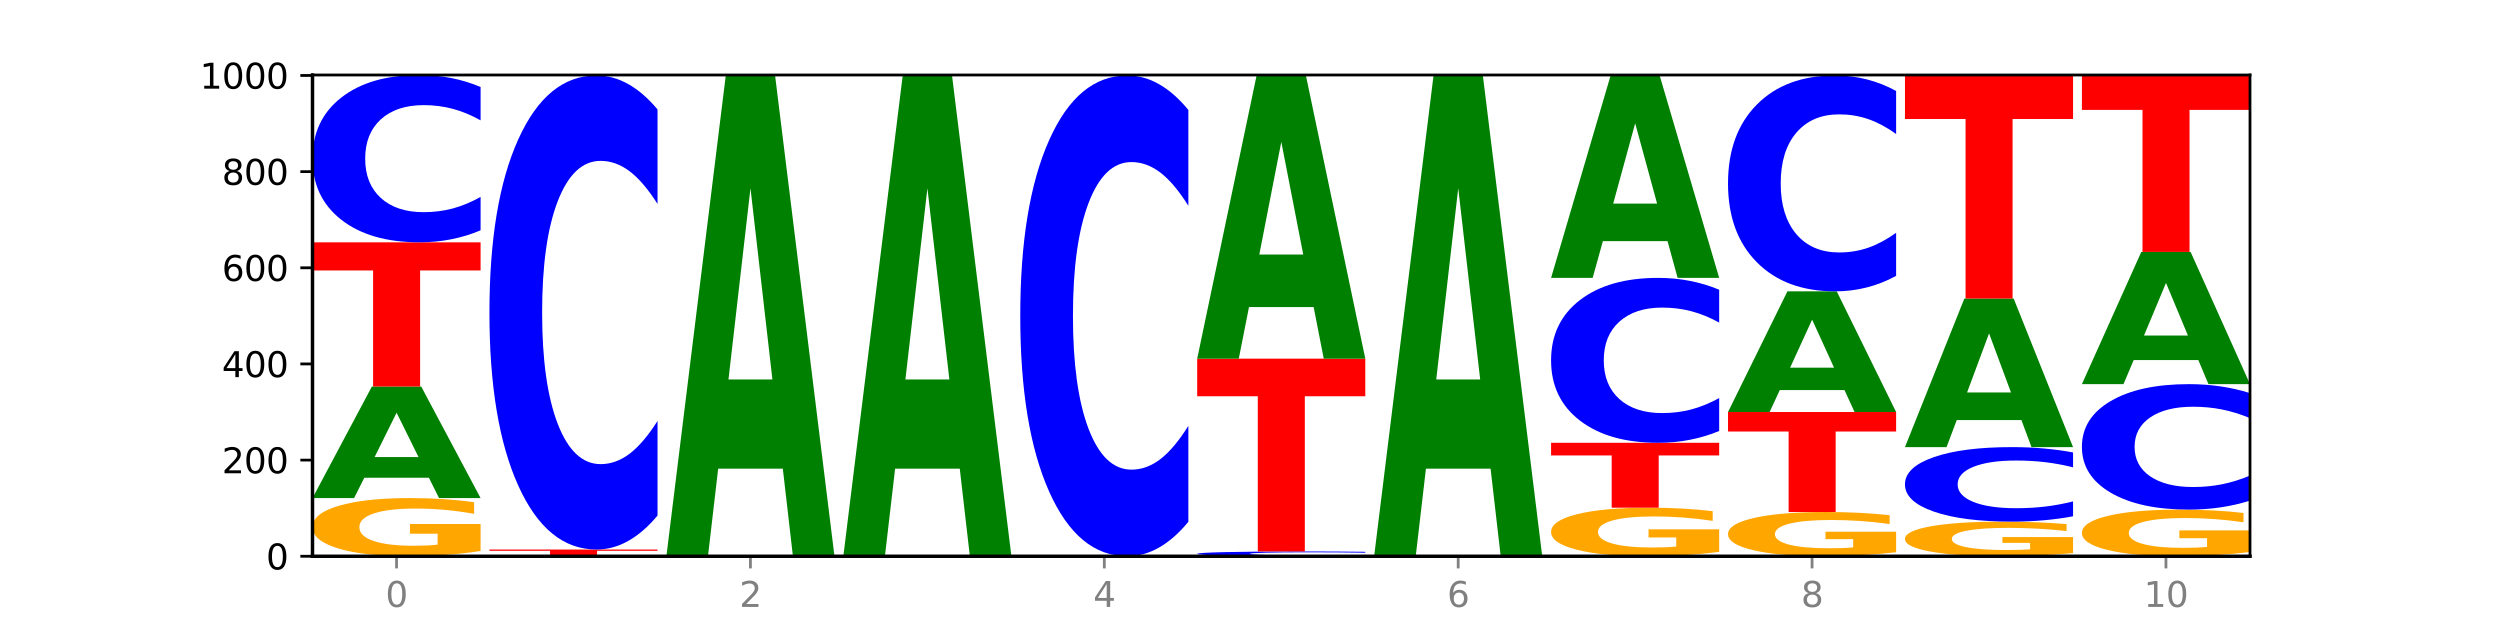
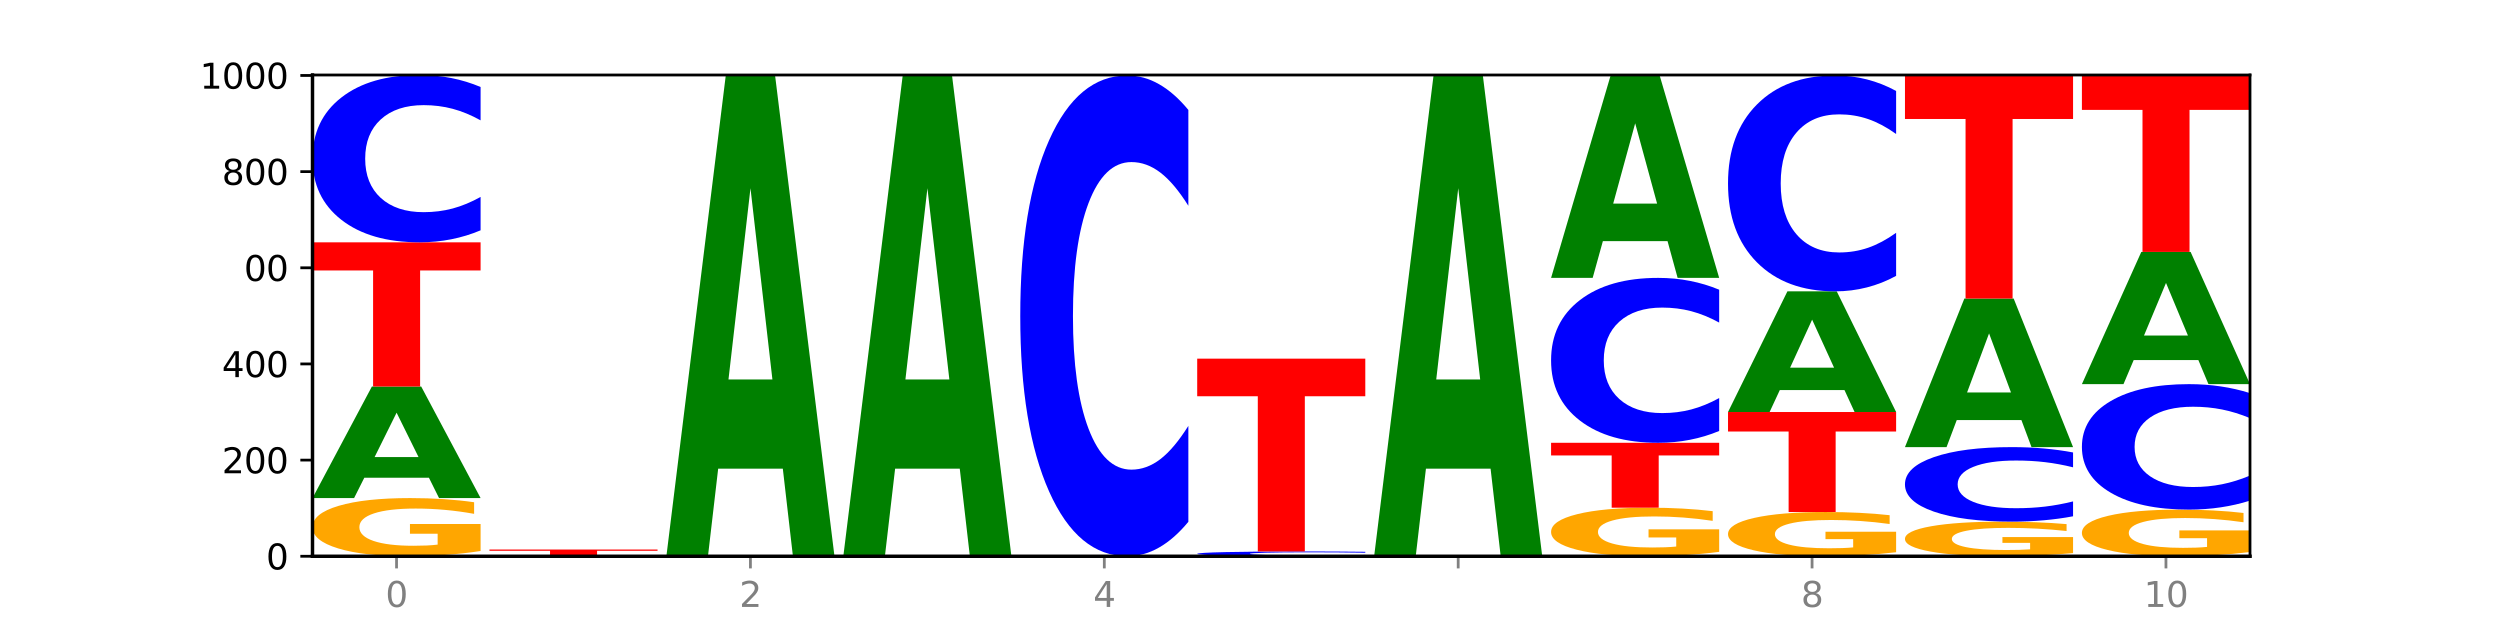
<svg xmlns="http://www.w3.org/2000/svg" xmlns:xlink="http://www.w3.org/1999/xlink" width="720pt" height="180pt" viewBox="0 0 720 180" version="1.1">
  <defs>
    <style type="text/css">*{stroke-linejoin: round; stroke-linecap: butt}</style>
  </defs>
  <g id="figure_1">
    <g id="patch_1">
      <path d="M 0 180  L 720 180  L 720 0  L 0 0  z " style="fill: #ffffff" />
    </g>
    <g id="axes_1">
      <g id="patch_2">
        <path d="M 90 160.2  L 648 160.2  L 648 21.6  L 90 21.6  z " style="fill: #ffffff" />
      </g>
      <g id="line2d_1">
        <path d="M 90 160.2  L 648 160.2  " clip-path="url(#p777fbd0a3c)" style="fill: none; stroke: #000000; stroke-width: 0.5; stroke-linecap: square" />
      </g>
      <g id="patch_3">
        <path d="M 138.411 158.684  Q 133.529 159.442 128.277 159.823  Q 123.026 160.2 117.428 160.2  Q 104.777 160.2 97.389 157.944  Q 90 155.687 90 151.828  Q 90 147.924 97.519 145.685  Q 105.048 143.446 118.144 143.446  Q 123.189 143.446 127.811 143.751  Q 132.444 144.052 136.545 144.647  L 136.545 147.987  Q 132.313 147.222 128.126 146.845  Q 123.938 146.464 119.728 146.464  Q 111.938 146.464 107.717 147.855  Q 103.497 149.243 103.497 151.828  Q 103.497 154.389 107.566 155.787  Q 111.634 157.182 119.12 157.182  Q 121.16 157.182 122.907 157.103  Q 124.654 157.02 126.042 156.846  L 126.042 153.711  L 118.068 153.711  L 118.068 150.918  L 138.411 150.918  L 138.411 158.684  z " clip-path="url(#p777fbd0a3c)" style="fill: #ffa600" />
      </g>
      <g id="patch_4">
        <path d="M 123.534 137.594  L 104.916 137.594  L 101.977 143.446  L 90 143.446  L 107.104 111.323  L 121.307 111.323  L 138.411 143.446  L 126.444 143.446  L 123.534 137.594  z M 107.886 131.632  L 120.535 131.632  L 114.22 118.855  L 107.886 131.632  z " clip-path="url(#p777fbd0a3c)" style="fill: #008000" />
      </g>
      <g id="patch_5">
        <path d="M 90 69.785  L 138.411 69.785  L 138.411 77.886  L 120.994 77.886  L 120.994 111.323  L 107.45 111.323  L 107.45 77.886  L 90 77.886  L 90 69.785  z " clip-path="url(#p777fbd0a3c)" style="fill: #ff0000" />
      </g>
      <g id="patch_6">
        <path d="M 138.411 66.331  Q 134.361 68.043 129.983 68.909  Q 125.604 69.785 120.835 69.785  Q 106.613 69.785 98.306 63.295  Q 90 56.805 90 45.707  Q 90 34.569 98.306 28.09  Q 106.613 21.6 120.835 21.6  Q 125.604 21.6 129.983 22.476  Q 134.361 23.342 138.411 25.054  L 138.411 34.659  Q 134.325 32.39 130.361 31.334  Q 126.397 30.279 122.018 30.279  Q 114.163 30.279 109.662 34.39  Q 105.173 38.491 105.173 45.707  Q 105.173 52.894 109.662 57.004  Q 114.163 61.105 122.018 61.105  Q 126.397 61.105 130.361 60.05  Q 134.325 58.985 138.411 56.716  L 138.411 66.331  z " clip-path="url(#p777fbd0a3c)" style="fill: #0000ff" />
      </g>
      <g id="patch_7">
        <path d="M 140.959 158.262  L 189.37 158.262  L 189.37 158.64  L 171.953 158.64  L 171.953 160.2  L 158.409 160.2  L 158.409 158.64  L 140.959 158.64  L 140.959 158.262  z " clip-path="url(#p777fbd0a3c)" style="fill: #ff0000" />
      </g>
      <g id="patch_8">
-         <path d="M 189.37 148.476  Q 185.32 153.326 180.942 155.78  Q 176.563 158.262 171.794 158.262  Q 157.572 158.262 149.265 139.874  Q 140.959 121.487 140.959 90.042  Q 140.959 58.485 149.265 40.126  Q 157.572 21.738 171.794 21.738  Q 176.563 21.738 180.942 24.22  Q 185.32 26.674 189.37 31.524  L 189.37 58.739  Q 185.284 52.309 181.32 49.319  Q 177.356 46.33 172.977 46.33  Q 165.122 46.33 160.621 57.977  Q 156.132 69.596 156.132 90.042  Q 156.132 110.404 160.621 122.051  Q 165.122 133.67 172.977 133.67  Q 177.356 133.67 181.32 130.681  Q 185.284 127.663 189.37 121.233  L 189.37 148.476  z " clip-path="url(#p777fbd0a3c)" style="fill: #0000ff" />
-       </g>
+         </g>
      <g id="patch_9">
        <path d="M 225.452 134.977  L 206.834 134.977  L 203.894 160.2  L 191.918 160.2  L 209.021 21.738  L 223.225 21.738  L 240.329 160.2  L 228.362 160.2  L 225.452 134.977  z M 209.803 109.278  L 222.453 109.278  L 216.138 54.202  L 209.803 109.278  z " clip-path="url(#p777fbd0a3c)" style="fill: #008000" />
      </g>
      <g id="patch_10">
        <path d="M 276.411 134.977  L 257.793 134.977  L 254.853 160.2  L 242.877 160.2  L 259.98 21.738  L 274.184 21.738  L 291.288 160.2  L 279.321 160.2  L 276.411 134.977  z M 260.762 109.278  L 273.412 109.278  L 267.097 54.202  L 260.762 109.278  z " clip-path="url(#p777fbd0a3c)" style="fill: #008000" />
      </g>
      <g id="patch_11">
        <path d="M 342.247 150.275  Q 338.197 155.195 333.818 157.683  Q 329.439 160.2 324.67 160.2  Q 310.448 160.2 302.142 141.552  Q 293.836 122.903 293.836 91.012  Q 293.836 59.007 302.142 40.387  Q 310.448 21.738 324.67 21.738  Q 329.439 21.738 333.818 24.255  Q 338.197 26.744 342.247 31.663  L 342.247 59.264  Q 338.16 52.743 334.196 49.711  Q 330.232 46.679 325.853 46.679  Q 317.998 46.679 313.498 58.492  Q 309.009 70.276 309.009 91.012  Q 309.009 111.663 313.498 123.475  Q 317.998 135.259 325.853 135.259  Q 330.232 135.259 334.196 132.227  Q 338.16 129.167 342.247 122.646  L 342.247 150.275  z " clip-path="url(#p777fbd0a3c)" style="fill: #0000ff" />
      </g>
      <g id="patch_12">
        <path d="M 393.205 160.101  Q 389.156 160.15 384.777 160.175  Q 380.398 160.2 375.629 160.2  Q 361.407 160.2 353.101 160.014  Q 344.795 159.827 344.795 159.508  Q 344.795 159.188 353.101 159.002  Q 361.407 158.815 375.629 158.815  Q 380.398 158.815 384.777 158.841  Q 389.156 158.865 393.205 158.915  L 393.205 159.191  Q 389.119 159.125 385.155 159.095  Q 381.191 159.065 376.812 159.065  Q 368.957 159.065 364.457 159.183  Q 359.968 159.301 359.968 159.508  Q 359.968 159.715 364.457 159.833  Q 368.957 159.951 376.812 159.951  Q 381.191 159.951 385.155 159.92  Q 389.119 159.89 393.205 159.824  L 393.205 160.101  z " clip-path="url(#p777fbd0a3c)" style="fill: #0000ff" />
      </g>
      <g id="patch_13">
        <path d="M 344.795 103.292  L 393.205 103.292  L 393.205 114.121  L 375.789 114.121  L 375.789 158.815  L 362.245 158.815  L 362.245 114.121  L 344.795 114.121  L 344.795 103.292  z " clip-path="url(#p777fbd0a3c)" style="fill: #ff0000" />
      </g>
      <g id="patch_14">
-         <path d="M 378.329 88.436  L 359.711 88.436  L 356.771 103.292  L 344.795 103.292  L 361.898 21.738  L 376.102 21.738  L 393.205 103.292  L 381.239 103.292  L 378.329 88.436  z M 362.68 73.3  L 375.33 73.3  L 369.015 40.86  L 362.68 73.3  z " clip-path="url(#p777fbd0a3c)" style="fill: #008000" />
-       </g>
+         </g>
      <g id="patch_15">
        <path d="M 429.288 134.977  L 410.67 134.977  L 407.73 160.2  L 395.753 160.2  L 412.857 21.738  L 427.061 21.738  L 444.164 160.2  L 432.198 160.2  L 429.288 134.977  z M 413.639 109.278  L 426.289 109.278  L 419.974 54.202  L 413.639 109.278  z " clip-path="url(#p777fbd0a3c)" style="fill: #008000" />
      </g>
      <g id="patch_16">
        <path d="M 495.123 158.935  Q 490.241 159.567 484.99 159.885  Q 479.739 160.2 474.14 160.2  Q 461.489 160.2 454.101 158.317  Q 446.712 156.433 446.712 153.212  Q 446.712 149.953 454.231 148.084  Q 461.761 146.215 474.856 146.215  Q 479.901 146.215 484.523 146.47  Q 489.156 146.721 493.257 147.218  L 493.257 150.005  Q 489.026 149.367 484.838 149.052  Q 480.65 148.734 476.44 148.734  Q 468.65 148.734 464.43 149.896  Q 460.209 151.054 460.209 153.212  Q 460.209 155.35 464.278 156.517  Q 468.346 157.681 475.833 157.681  Q 477.872 157.681 479.619 157.615  Q 481.366 157.545 482.755 157.401  L 482.755 154.784  L 474.78 154.784  L 474.78 152.452  L 495.123 152.452  L 495.123 158.935  z " clip-path="url(#p777fbd0a3c)" style="fill: #ffa600" />
      </g>
      <g id="patch_17">
        <path d="M 446.712 127.523  L 495.123 127.523  L 495.123 131.169  L 477.707 131.169  L 477.707 146.215  L 464.163 146.215  L 464.163 131.169  L 446.712 131.169  L 446.712 127.523  z " clip-path="url(#p777fbd0a3c)" style="fill: #ff0000" />
      </g>
      <g id="patch_18">
        <path d="M 495.123 124.119  Q 491.074 125.806 486.695 126.66  Q 482.316 127.523 477.547 127.523  Q 463.325 127.523 455.019 121.127  Q 446.712 114.73 446.712 103.792  Q 446.712 92.814 455.019 86.427  Q 463.325 80.031 477.547 80.031  Q 482.316 80.031 486.695 80.894  Q 491.074 81.748 495.123 83.435  L 495.123 92.902  Q 491.037 90.665 487.073 89.625  Q 483.109 88.585 478.73 88.585  Q 470.875 88.585 466.374 92.637  Q 461.886 96.679 461.886 103.792  Q 461.886 110.875 466.374 114.926  Q 470.875 118.968 478.73 118.968  Q 483.109 118.968 487.073 117.928  Q 491.037 116.879 495.123 114.642  L 495.123 124.119  z " clip-path="url(#p777fbd0a3c)" style="fill: #0000ff" />
      </g>
      <g id="patch_19">
        <path d="M 480.247 69.437  L 461.629 69.437  L 458.689 80.031  L 446.712 80.031  L 463.816 21.877  L 478.02 21.877  L 495.123 80.031  L 483.157 80.031  L 480.247 69.437  z M 464.598 58.644  L 477.248 58.644  L 470.933 35.512  L 464.598 58.644  z " clip-path="url(#p777fbd0a3c)" style="fill: #008000" />
      </g>
      <g id="patch_20">
        <path d="M 546.082 159.047  Q 541.2 159.624 535.949 159.913  Q 530.697 160.2 525.099 160.2  Q 512.448 160.2 505.06 158.484  Q 497.671 156.769 497.671 153.835  Q 497.671 150.867 505.19 149.164  Q 512.72 147.462 525.815 147.462  Q 530.86 147.462 535.482 147.693  Q 540.115 147.922 544.216 148.375  L 544.216 150.914  Q 539.985 150.332 535.797 150.046  Q 531.609 149.756 527.399 149.756  Q 519.609 149.756 515.389 150.814  Q 511.168 151.869 511.168 153.835  Q 511.168 155.782 515.237 156.845  Q 519.305 157.905 526.792 157.905  Q 528.831 157.905 530.578 157.845  Q 532.325 157.782 533.714 157.65  L 533.714 155.266  L 525.739 155.266  L 525.739 153.143  L 546.082 153.143  L 546.082 159.047  z " clip-path="url(#p777fbd0a3c)" style="fill: #ffa600" />
      </g>
      <g id="patch_21">
        <path d="M 497.671 118.662  L 546.082 118.662  L 546.082 124.278  L 528.666 124.278  L 528.666 147.462  L 515.122 147.462  L 515.122 124.278  L 497.671 124.278  L 497.671 118.662  z " clip-path="url(#p777fbd0a3c)" style="fill: #ff0000" />
      </g>
      <g id="patch_22">
        <path d="M 531.206 112.33  L 512.587 112.33  L 509.648 118.662  L 497.671 118.662  L 514.775 83.908  L 528.979 83.908  L 546.082 118.662  L 534.116 118.662  L 531.206 112.33  z M 515.557 105.88  L 528.206 105.88  L 521.892 92.056  L 515.557 105.88  z " clip-path="url(#p777fbd0a3c)" style="fill: #008000" />
      </g>
      <g id="patch_23">
        <path d="M 546.082 79.451  Q 542.033 81.66 537.654 82.778  Q 533.275 83.908 528.506 83.908  Q 514.284 83.908 505.978 75.535  Q 497.671 67.161 497.671 52.842  Q 497.671 38.472 505.978 30.112  Q 514.284 21.738 528.506 21.738  Q 533.275 21.738 537.654 22.869  Q 542.033 23.986 546.082 26.195  L 546.082 38.587  Q 541.996 35.659 538.032 34.298  Q 534.068 32.937 529.689 32.937  Q 521.834 32.937 517.333 38.241  Q 512.845 43.532 512.845 52.842  Q 512.845 62.114 517.333 67.418  Q 521.834 72.709 529.689 72.709  Q 534.068 72.709 538.032 71.348  Q 541.996 69.974 546.082 67.046  L 546.082 79.451  z " clip-path="url(#p777fbd0a3c)" style="fill: #0000ff" />
      </g>
      <g id="patch_24">
        <path d="M 597.041 159.298  Q 592.159 159.749 586.908 159.976  Q 581.656 160.2 576.058 160.2  Q 563.407 160.2 556.019 158.857  Q 548.63 157.515 548.63 155.218  Q 548.63 152.896 556.149 151.563  Q 563.679 150.231 576.774 150.231  Q 581.819 150.231 586.441 150.412  Q 591.074 150.591 595.175 150.945  L 595.175 152.933  Q 590.944 152.478 586.756 152.253  Q 582.568 152.027 578.358 152.027  Q 570.568 152.027 566.348 152.854  Q 562.127 153.68 562.127 155.218  Q 562.127 156.742 566.196 157.574  Q 570.264 158.404 577.75 158.404  Q 579.79 158.404 581.537 158.357  Q 583.284 158.307 584.673 158.205  L 584.673 156.339  L 576.698 156.339  L 576.698 154.677  L 597.041 154.677  L 597.041 159.298  z " clip-path="url(#p777fbd0a3c)" style="fill: #ffa600" />
      </g>
      <g id="patch_25">
        <path d="M 597.041 148.692  Q 592.992 149.455 588.613 149.841  Q 584.234 150.231 579.465 150.231  Q 565.243 150.231 556.936 147.34  Q 548.63 144.45 548.63 139.507  Q 548.63 134.546 556.936 131.66  Q 565.243 128.769 579.465 128.769  Q 584.234 128.769 588.613 129.159  Q 592.992 129.545 597.041 130.308  L 597.041 134.586  Q 592.955 133.575 588.991 133.105  Q 585.027 132.635 580.648 132.635  Q 572.793 132.635 568.292 134.466  Q 563.804 136.293 563.804 139.507  Q 563.804 142.707 568.292 144.538  Q 572.793 146.365 580.648 146.365  Q 585.027 146.365 588.991 145.895  Q 592.955 145.421 597.041 144.41  L 597.041 148.692  z " clip-path="url(#p777fbd0a3c)" style="fill: #0000ff" />
      </g>
      <g id="patch_26">
        <path d="M 582.164 120.975  L 563.546 120.975  L 560.607 128.769  L 548.63 128.769  L 565.734 85.985  L 579.937 85.985  L 597.041 128.769  L 585.074 128.769  L 582.164 120.975  z M 566.516 113.034  L 579.165 113.034  L 572.85 96.016  L 566.516 113.034  z " clip-path="url(#p777fbd0a3c)" style="fill: #008000" />
      </g>
      <g id="patch_27">
        <path d="M 548.63 21.738  L 597.041 21.738  L 597.041 34.268  L 579.624 34.268  L 579.624 85.985  L 566.081 85.985  L 566.081 34.268  L 548.63 34.268  L 548.63 21.738  z " clip-path="url(#p777fbd0a3c)" style="fill: #ff0000" />
      </g>
      <g id="patch_28">
        <path d="M 648 158.985  Q 643.118 159.592 637.866 159.898  Q 632.615 160.2 627.017 160.2  Q 614.366 160.2 606.978 158.391  Q 599.589 156.582 599.589 153.489  Q 599.589 150.359 607.108 148.564  Q 614.637 146.769 627.733 146.769  Q 632.778 146.769 637.4 147.013  Q 642.033 147.255 646.134 147.732  L 646.134 150.409  Q 641.903 149.796 637.715 149.494  Q 633.527 149.188 629.317 149.188  Q 621.527 149.188 617.306 150.304  Q 613.086 151.416 613.086 153.489  Q 613.086 155.542 617.155 156.663  Q 621.223 157.781 628.709 157.781  Q 630.749 157.781 632.496 157.717  Q 634.243 157.65 635.631 157.512  L 635.631 154.998  L 627.657 154.998  L 627.657 152.759  L 648 152.759  L 648 158.985  z " clip-path="url(#p777fbd0a3c)" style="fill: #ffa600" />
      </g>
      <g id="patch_29">
        <path d="M 648 144.179  Q 643.951 145.463 639.572 146.112  Q 635.193 146.769 630.424 146.769  Q 616.202 146.769 607.895 141.902  Q 599.589 137.035 599.589 128.711  Q 599.589 120.358 607.895 115.498  Q 616.202 110.631 630.424 110.631  Q 635.193 110.631 639.572 111.288  Q 643.951 111.937 648 113.221  L 648 120.425  Q 643.914 118.723 639.95 117.932  Q 635.986 117.14 631.607 117.14  Q 623.752 117.14 619.251 120.223  Q 614.762 123.299 614.762 128.711  Q 614.762 134.101 619.251 137.184  Q 623.752 140.26 631.607 140.26  Q 635.986 140.26 639.95 139.468  Q 643.914 138.67 648 136.968  L 648 144.179  z " clip-path="url(#p777fbd0a3c)" style="fill: #0000ff" />
      </g>
      <g id="patch_30">
        <path d="M 633.123 103.694  L 614.505 103.694  L 611.566 110.631  L 599.589 110.631  L 616.693 72.554  L 630.896 72.554  L 648 110.631  L 636.033 110.631  L 633.123 103.694  z M 617.475 96.627  L 630.124 96.627  L 623.809 81.481  L 617.475 96.627  z " clip-path="url(#p777fbd0a3c)" style="fill: #008000" />
      </g>
      <g id="patch_31">
        <path d="M 599.589 21.738  L 648 21.738  L 648 31.649  L 630.583 31.649  L 630.583 72.554  L 617.04 72.554  L 617.04 31.649  L 599.589 31.649  L 599.589 21.738  z " clip-path="url(#p777fbd0a3c)" style="fill: #ff0000" />
      </g>
      <g id="matplotlib.axis_1">
        <g id="xtick_1">
          <g id="line2d_2">
            <defs>
              <path id="m0dd88a4094" d="M 0 0  L 0 3.5  " style="stroke: #808080; stroke-width: 0.8" />
            </defs>
            <g>
              <use xlink:href="#m0dd88a4094" x="114.205" y="160.2" style="fill: #808080; stroke: #808080; stroke-width: 0.8" />
            </g>
          </g>
          <g id="text_1">
            <g style="fill: #808080" transform="translate(111.024 174.798) scale(0.1 -0.1)">
              <defs>
                <path id="DejaVuSans-30" d="M 2034 4250  Q 1547 4250 1301 3770  Q 1056 3291 1056 2328  Q 1056 1369 1301 889  Q 1547 409 2034 409  Q 2525 409 2770 889  Q 3016 1369 3016 2328  Q 3016 3291 2770 3770  Q 2525 4250 2034 4250  z M 2034 4750  Q 2819 4750 3233 4129  Q 3647 3509 3647 2328  Q 3647 1150 3233 529  Q 2819 -91 2034 -91  Q 1250 -91 836 529  Q 422 1150 422 2328  Q 422 3509 836 4129  Q 1250 4750 2034 4750  z " transform="scale(0.016)" />
              </defs>
              <use xlink:href="#DejaVuSans-30" />
            </g>
          </g>
        </g>
        <g id="xtick_2">
          <g id="line2d_3">
            <g>
              <use xlink:href="#m0dd88a4094" x="216.123" y="160.2" style="fill: #808080; stroke: #808080; stroke-width: 0.8" />
            </g>
          </g>
          <g id="text_2">
            <g style="fill: #808080" transform="translate(212.942 174.798) scale(0.1 -0.1)">
              <defs>
                <path id="DejaVuSans-32" d="M 1228 531  L 3431 531  L 3431 0  L 469 0  L 469 531  Q 828 903 1448 1529  Q 2069 2156 2228 2338  Q 2531 2678 2651 2914  Q 2772 3150 2772 3378  Q 2772 3750 2511 3984  Q 2250 4219 1831 4219  Q 1534 4219 1204 4116  Q 875 4013 500 3803  L 500 4441  Q 881 4594 1212 4672  Q 1544 4750 1819 4750  Q 2544 4750 2975 4387  Q 3406 4025 3406 3419  Q 3406 3131 3298 2873  Q 3191 2616 2906 2266  Q 2828 2175 2409 1742  Q 1991 1309 1228 531  z " transform="scale(0.016)" />
              </defs>
              <use xlink:href="#DejaVuSans-32" />
            </g>
          </g>
        </g>
        <g id="xtick_3">
          <g id="line2d_4">
            <g>
              <use xlink:href="#m0dd88a4094" x="318.041" y="160.2" style="fill: #808080; stroke: #808080; stroke-width: 0.8" />
            </g>
          </g>
          <g id="text_3">
            <g style="fill: #808080" transform="translate(314.86 174.798) scale(0.1 -0.1)">
              <defs>
                <path id="DejaVuSans-34" d="M 2419 4116  L 825 1625  L 2419 1625  L 2419 4116  z M 2253 4666  L 3047 4666  L 3047 1625  L 3713 1625  L 3713 1100  L 3047 1100  L 3047 0  L 2419 0  L 2419 1100  L 313 1100  L 313 1709  L 2253 4666  z " transform="scale(0.016)" />
              </defs>
              <use xlink:href="#DejaVuSans-34" />
            </g>
          </g>
        </g>
        <g id="xtick_4">
          <g id="line2d_5">
            <g>
              <use xlink:href="#m0dd88a4094" x="419.959" y="160.2" style="fill: #808080; stroke: #808080; stroke-width: 0.8" />
            </g>
          </g>
          <g id="text_4">
            <g style="fill: #808080" transform="translate(416.778 174.798) scale(0.1 -0.1)">
              <defs>
-                 <path id="DejaVuSans-36" d="M 2113 2584  Q 1688 2584 1439 2293  Q 1191 2003 1191 1497  Q 1191 994 1439 701  Q 1688 409 2113 409  Q 2538 409 2786 701  Q 3034 994 3034 1497  Q 3034 2003 2786 2293  Q 2538 2584 2113 2584  z M 3366 4563  L 3366 3988  Q 3128 4100 2886 4159  Q 2644 4219 2406 4219  Q 1781 4219 1451 3797  Q 1122 3375 1075 2522  Q 1259 2794 1537 2939  Q 1816 3084 2150 3084  Q 2853 3084 3261 2657  Q 3669 2231 3669 1497  Q 3669 778 3244 343  Q 2819 -91 2113 -91  Q 1303 -91 875 529  Q 447 1150 447 2328  Q 447 3434 972 4092  Q 1497 4750 2381 4750  Q 2619 4750 2861 4703  Q 3103 4656 3366 4563  z " transform="scale(0.016)" />
-               </defs>
+                 </defs>
              <use xlink:href="#DejaVuSans-36" />
            </g>
          </g>
        </g>
        <g id="xtick_5">
          <g id="line2d_6">
            <g>
              <use xlink:href="#m0dd88a4094" x="521.877" y="160.2" style="fill: #808080; stroke: #808080; stroke-width: 0.8" />
            </g>
          </g>
          <g id="text_5">
            <g style="fill: #808080" transform="translate(518.695 174.798) scale(0.1 -0.1)">
              <defs>
                <path id="DejaVuSans-38" d="M 2034 2216  Q 1584 2216 1326 1975  Q 1069 1734 1069 1313  Q 1069 891 1326 650  Q 1584 409 2034 409  Q 2484 409 2743 651  Q 3003 894 3003 1313  Q 3003 1734 2745 1975  Q 2488 2216 2034 2216  z M 1403 2484  Q 997 2584 770 2862  Q 544 3141 544 3541  Q 544 4100 942 4425  Q 1341 4750 2034 4750  Q 2731 4750 3128 4425  Q 3525 4100 3525 3541  Q 3525 3141 3298 2862  Q 3072 2584 2669 2484  Q 3125 2378 3379 2068  Q 3634 1759 3634 1313  Q 3634 634 3220 271  Q 2806 -91 2034 -91  Q 1263 -91 848 271  Q 434 634 434 1313  Q 434 1759 690 2068  Q 947 2378 1403 2484  z M 1172 3481  Q 1172 3119 1398 2916  Q 1625 2713 2034 2713  Q 2441 2713 2670 2916  Q 2900 3119 2900 3481  Q 2900 3844 2670 4047  Q 2441 4250 2034 4250  Q 1625 4250 1398 4047  Q 1172 3844 1172 3481  z " transform="scale(0.016)" />
              </defs>
              <use xlink:href="#DejaVuSans-38" />
            </g>
          </g>
        </g>
        <g id="xtick_6">
          <g id="line2d_7">
            <g>
              <use xlink:href="#m0dd88a4094" x="623.795" y="160.2" style="fill: #808080; stroke: #808080; stroke-width: 0.8" />
            </g>
          </g>
          <g id="text_6">
            <g style="fill: #808080" transform="translate(617.432 174.798) scale(0.1 -0.1)">
              <defs>
                <path id="DejaVuSans-31" d="M 794 531  L 1825 531  L 1825 4091  L 703 3866  L 703 4441  L 1819 4666  L 2450 4666  L 2450 531  L 3481 531  L 3481 0  L 794 0  L 794 531  z " transform="scale(0.016)" />
              </defs>
              <use xlink:href="#DejaVuSans-31" />
              <use xlink:href="#DejaVuSans-30" x="63.623" />
            </g>
          </g>
        </g>
      </g>
      <g id="matplotlib.axis_2">
        <g id="ytick_1">
          <g id="line2d_8">
            <defs>
              <path id="m25bd92b656" d="M 0 0  L -3.5 0  " style="stroke: #000000; stroke-width: 0.8" />
            </defs>
            <g>
              <use xlink:href="#m25bd92b656" x="90" y="160.2" style="stroke: #000000; stroke-width: 0.8" />
            </g>
          </g>
          <g id="text_7">
            <g transform="translate(76.638 163.999) scale(0.1 -0.1)">
              <use xlink:href="#DejaVuSans-30" />
            </g>
          </g>
        </g>
        <g id="ytick_2">
          <g id="line2d_9">
            <g>
              <use xlink:href="#m25bd92b656" x="90" y="132.508" style="stroke: #000000; stroke-width: 0.8" />
            </g>
          </g>
          <g id="text_8">
            <g transform="translate(63.913 136.307) scale(0.1 -0.1)">
              <use xlink:href="#DejaVuSans-32" />
              <use xlink:href="#DejaVuSans-30" x="63.623" />
              <use xlink:href="#DejaVuSans-30" x="127.246" />
            </g>
          </g>
        </g>
        <g id="ytick_3">
          <g id="line2d_10">
            <g>
              <use xlink:href="#m25bd92b656" x="90" y="104.815" style="stroke: #000000; stroke-width: 0.8" />
            </g>
          </g>
          <g id="text_9">
            <g transform="translate(63.913 108.615) scale(0.1 -0.1)">
              <use xlink:href="#DejaVuSans-34" />
              <use xlink:href="#DejaVuSans-30" x="63.623" />
              <use xlink:href="#DejaVuSans-30" x="127.246" />
            </g>
          </g>
        </g>
        <g id="ytick_4">
          <g id="line2d_11">
            <g>
              <use xlink:href="#m25bd92b656" x="90" y="77.123" style="stroke: #000000; stroke-width: 0.8" />
            </g>
          </g>
          <g id="text_10">
            <g transform="translate(63.913 80.922) scale(0.1 -0.1)">
              <use xlink:href="#DejaVuSans-36" />
              <use xlink:href="#DejaVuSans-30" x="63.623" />
              <use xlink:href="#DejaVuSans-30" x="127.246" />
            </g>
          </g>
        </g>
        <g id="ytick_5">
          <g id="line2d_12">
            <g>
              <use xlink:href="#m25bd92b656" x="90" y="49.431" style="stroke: #000000; stroke-width: 0.8" />
            </g>
          </g>
          <g id="text_11">
            <g transform="translate(63.913 53.23) scale(0.1 -0.1)">
              <use xlink:href="#DejaVuSans-38" />
              <use xlink:href="#DejaVuSans-30" x="63.623" />
              <use xlink:href="#DejaVuSans-30" x="127.246" />
            </g>
          </g>
        </g>
        <g id="ytick_6">
          <g id="line2d_13">
            <g>
              <use xlink:href="#m25bd92b656" x="90" y="21.738" style="stroke: #000000; stroke-width: 0.8" />
            </g>
          </g>
          <g id="text_12">
            <g transform="translate(57.55 25.538) scale(0.1 -0.1)">
              <use xlink:href="#DejaVuSans-31" />
              <use xlink:href="#DejaVuSans-30" x="63.623" />
              <use xlink:href="#DejaVuSans-30" x="127.246" />
              <use xlink:href="#DejaVuSans-30" x="190.869" />
            </g>
          </g>
        </g>
      </g>
      <g id="patch_32">
        <path d="M 90 160.2  L 90 21.6  " style="fill: none; stroke: #000000; stroke-linejoin: miter; stroke-linecap: square" />
      </g>
      <g id="patch_33">
        <path d="M 648 160.2  L 648 21.6  " style="fill: none; stroke: #000000; stroke-width: 0.8; stroke-linejoin: miter; stroke-linecap: square" />
      </g>
      <g id="patch_34">
        <path d="M 90 160.2  L 648 160.2  " style="fill: none; stroke: #000000; stroke-linejoin: miter; stroke-linecap: square" />
      </g>
      <g id="patch_35">
        <path d="M 90 21.6  L 648 21.6  " style="fill: none; stroke: #000000; stroke-width: 0.8; stroke-linejoin: miter; stroke-linecap: square" />
      </g>
    </g>
  </g>
  <defs>
    <clipPath id="p777fbd0a3c">
      <rect x="90" y="21.6" width="558" height="138.6" />
    </clipPath>
  </defs>
</svg>